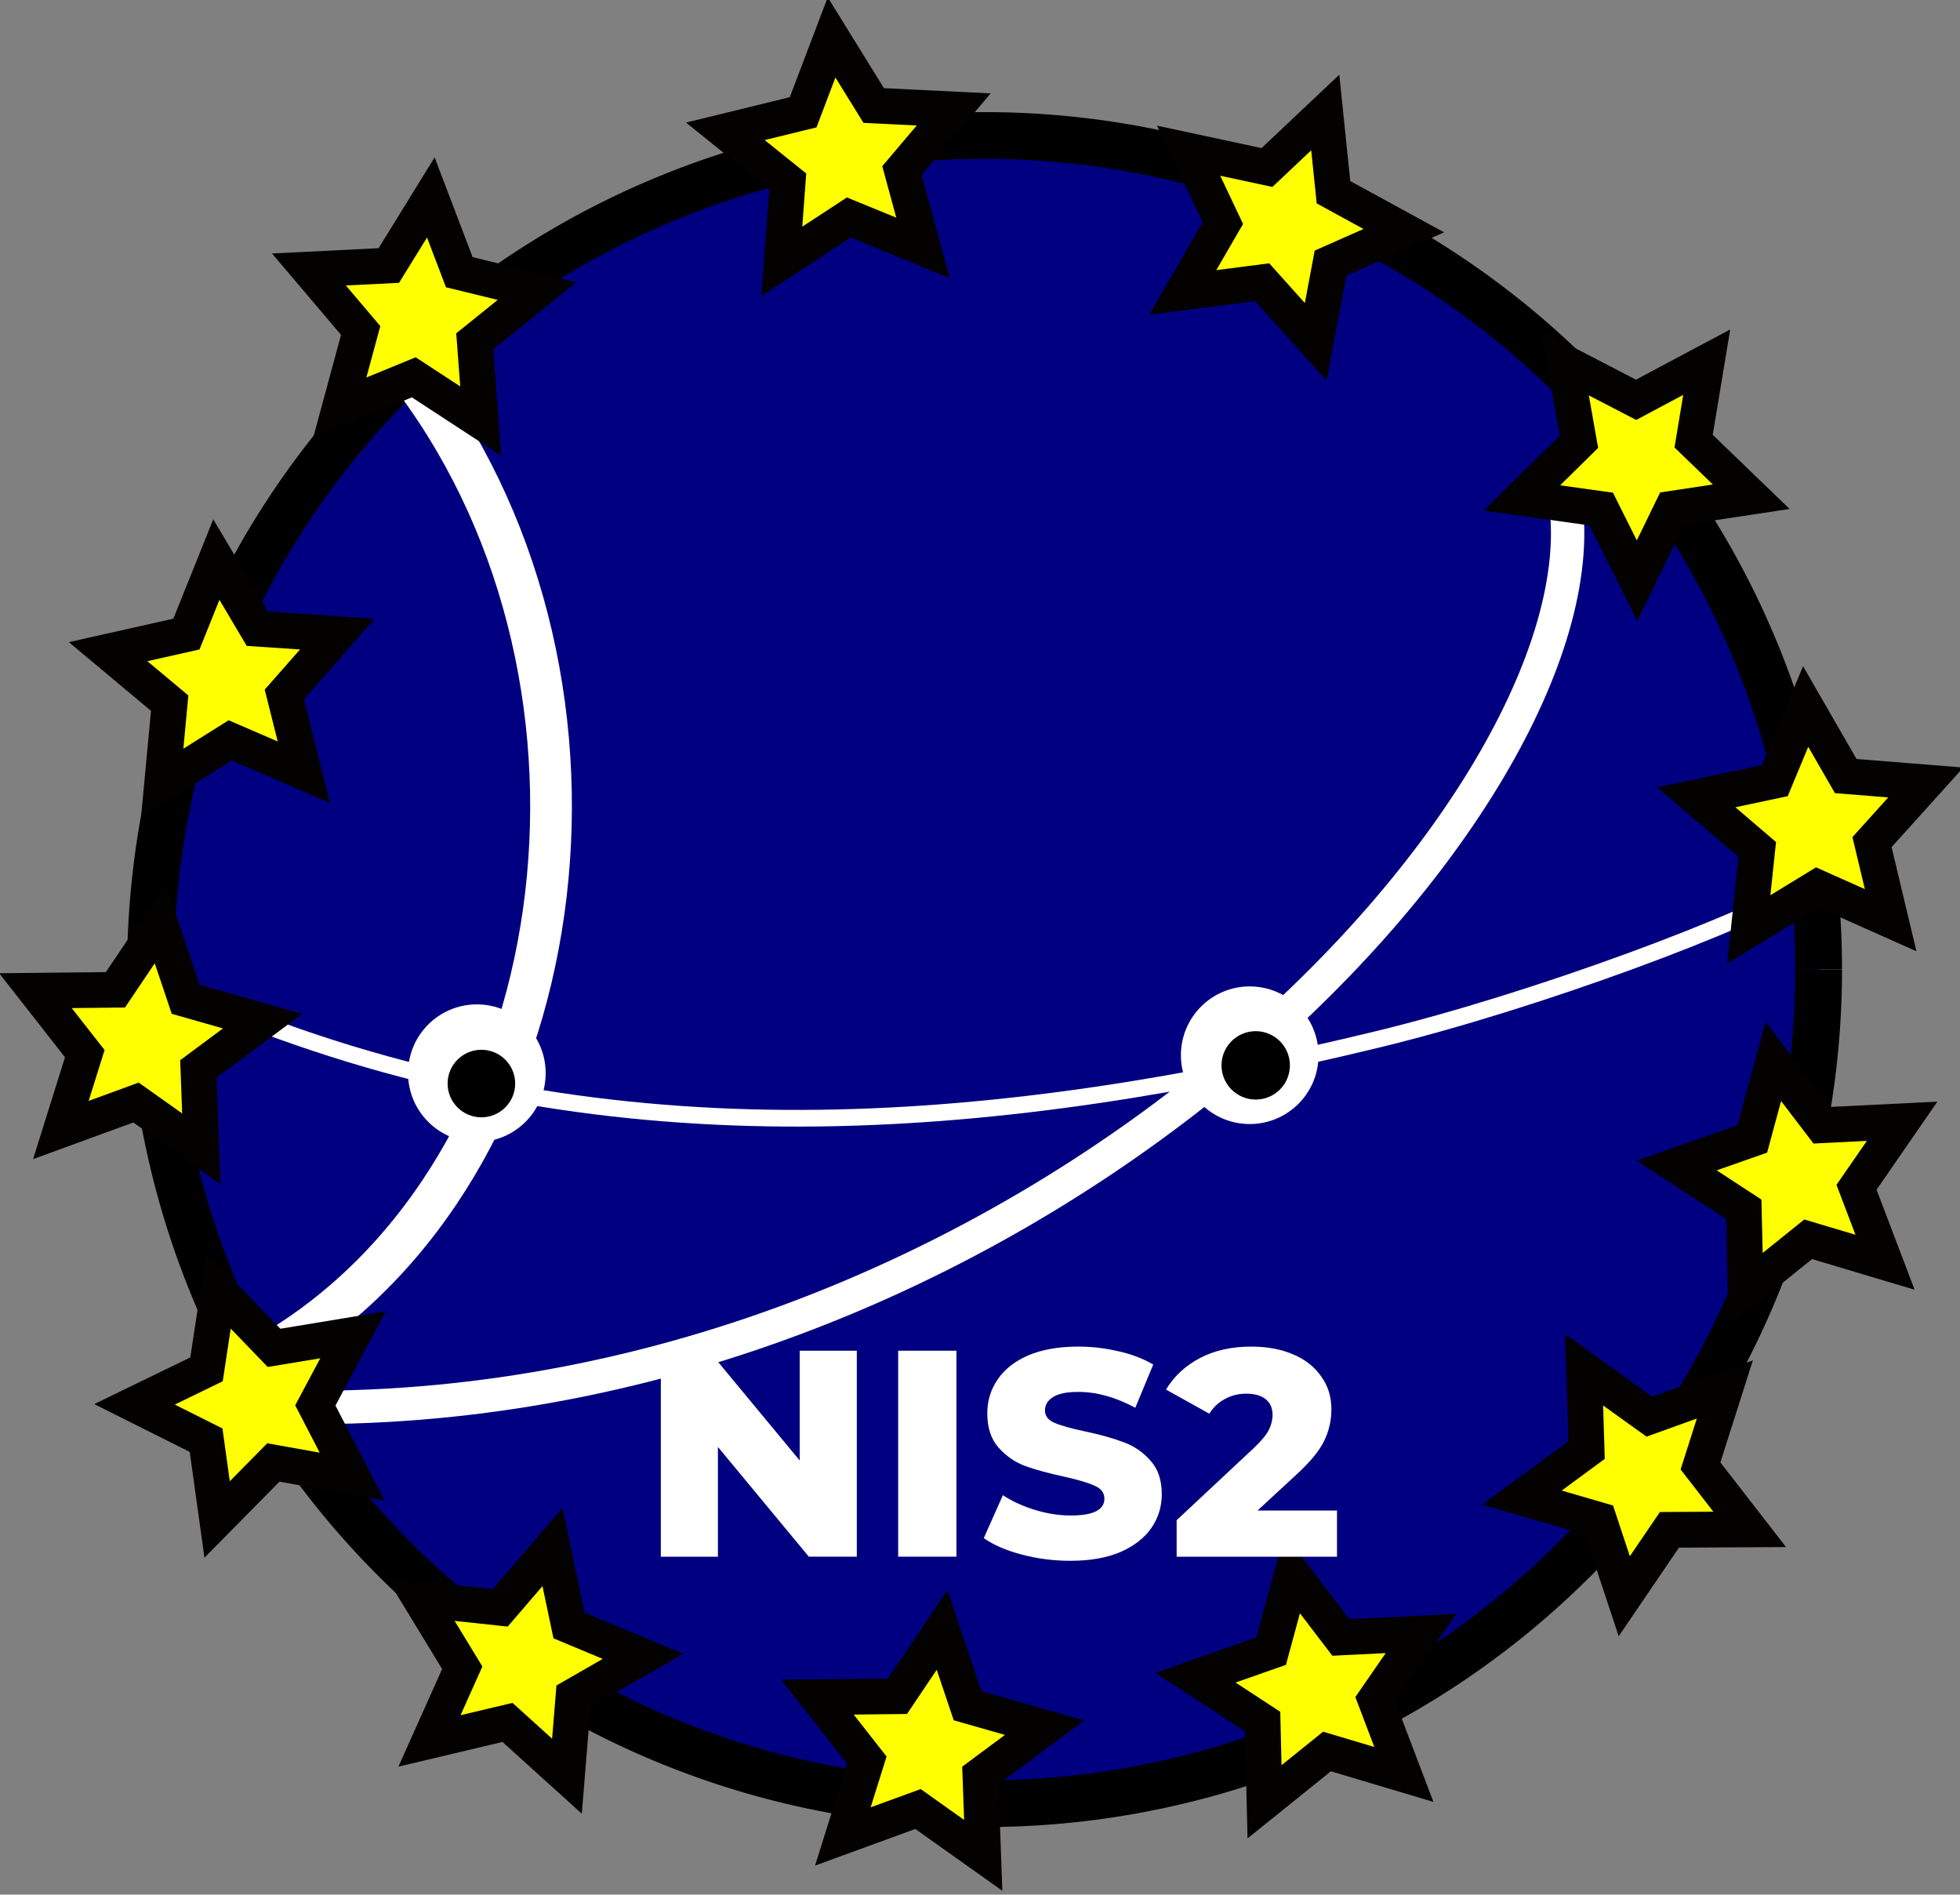
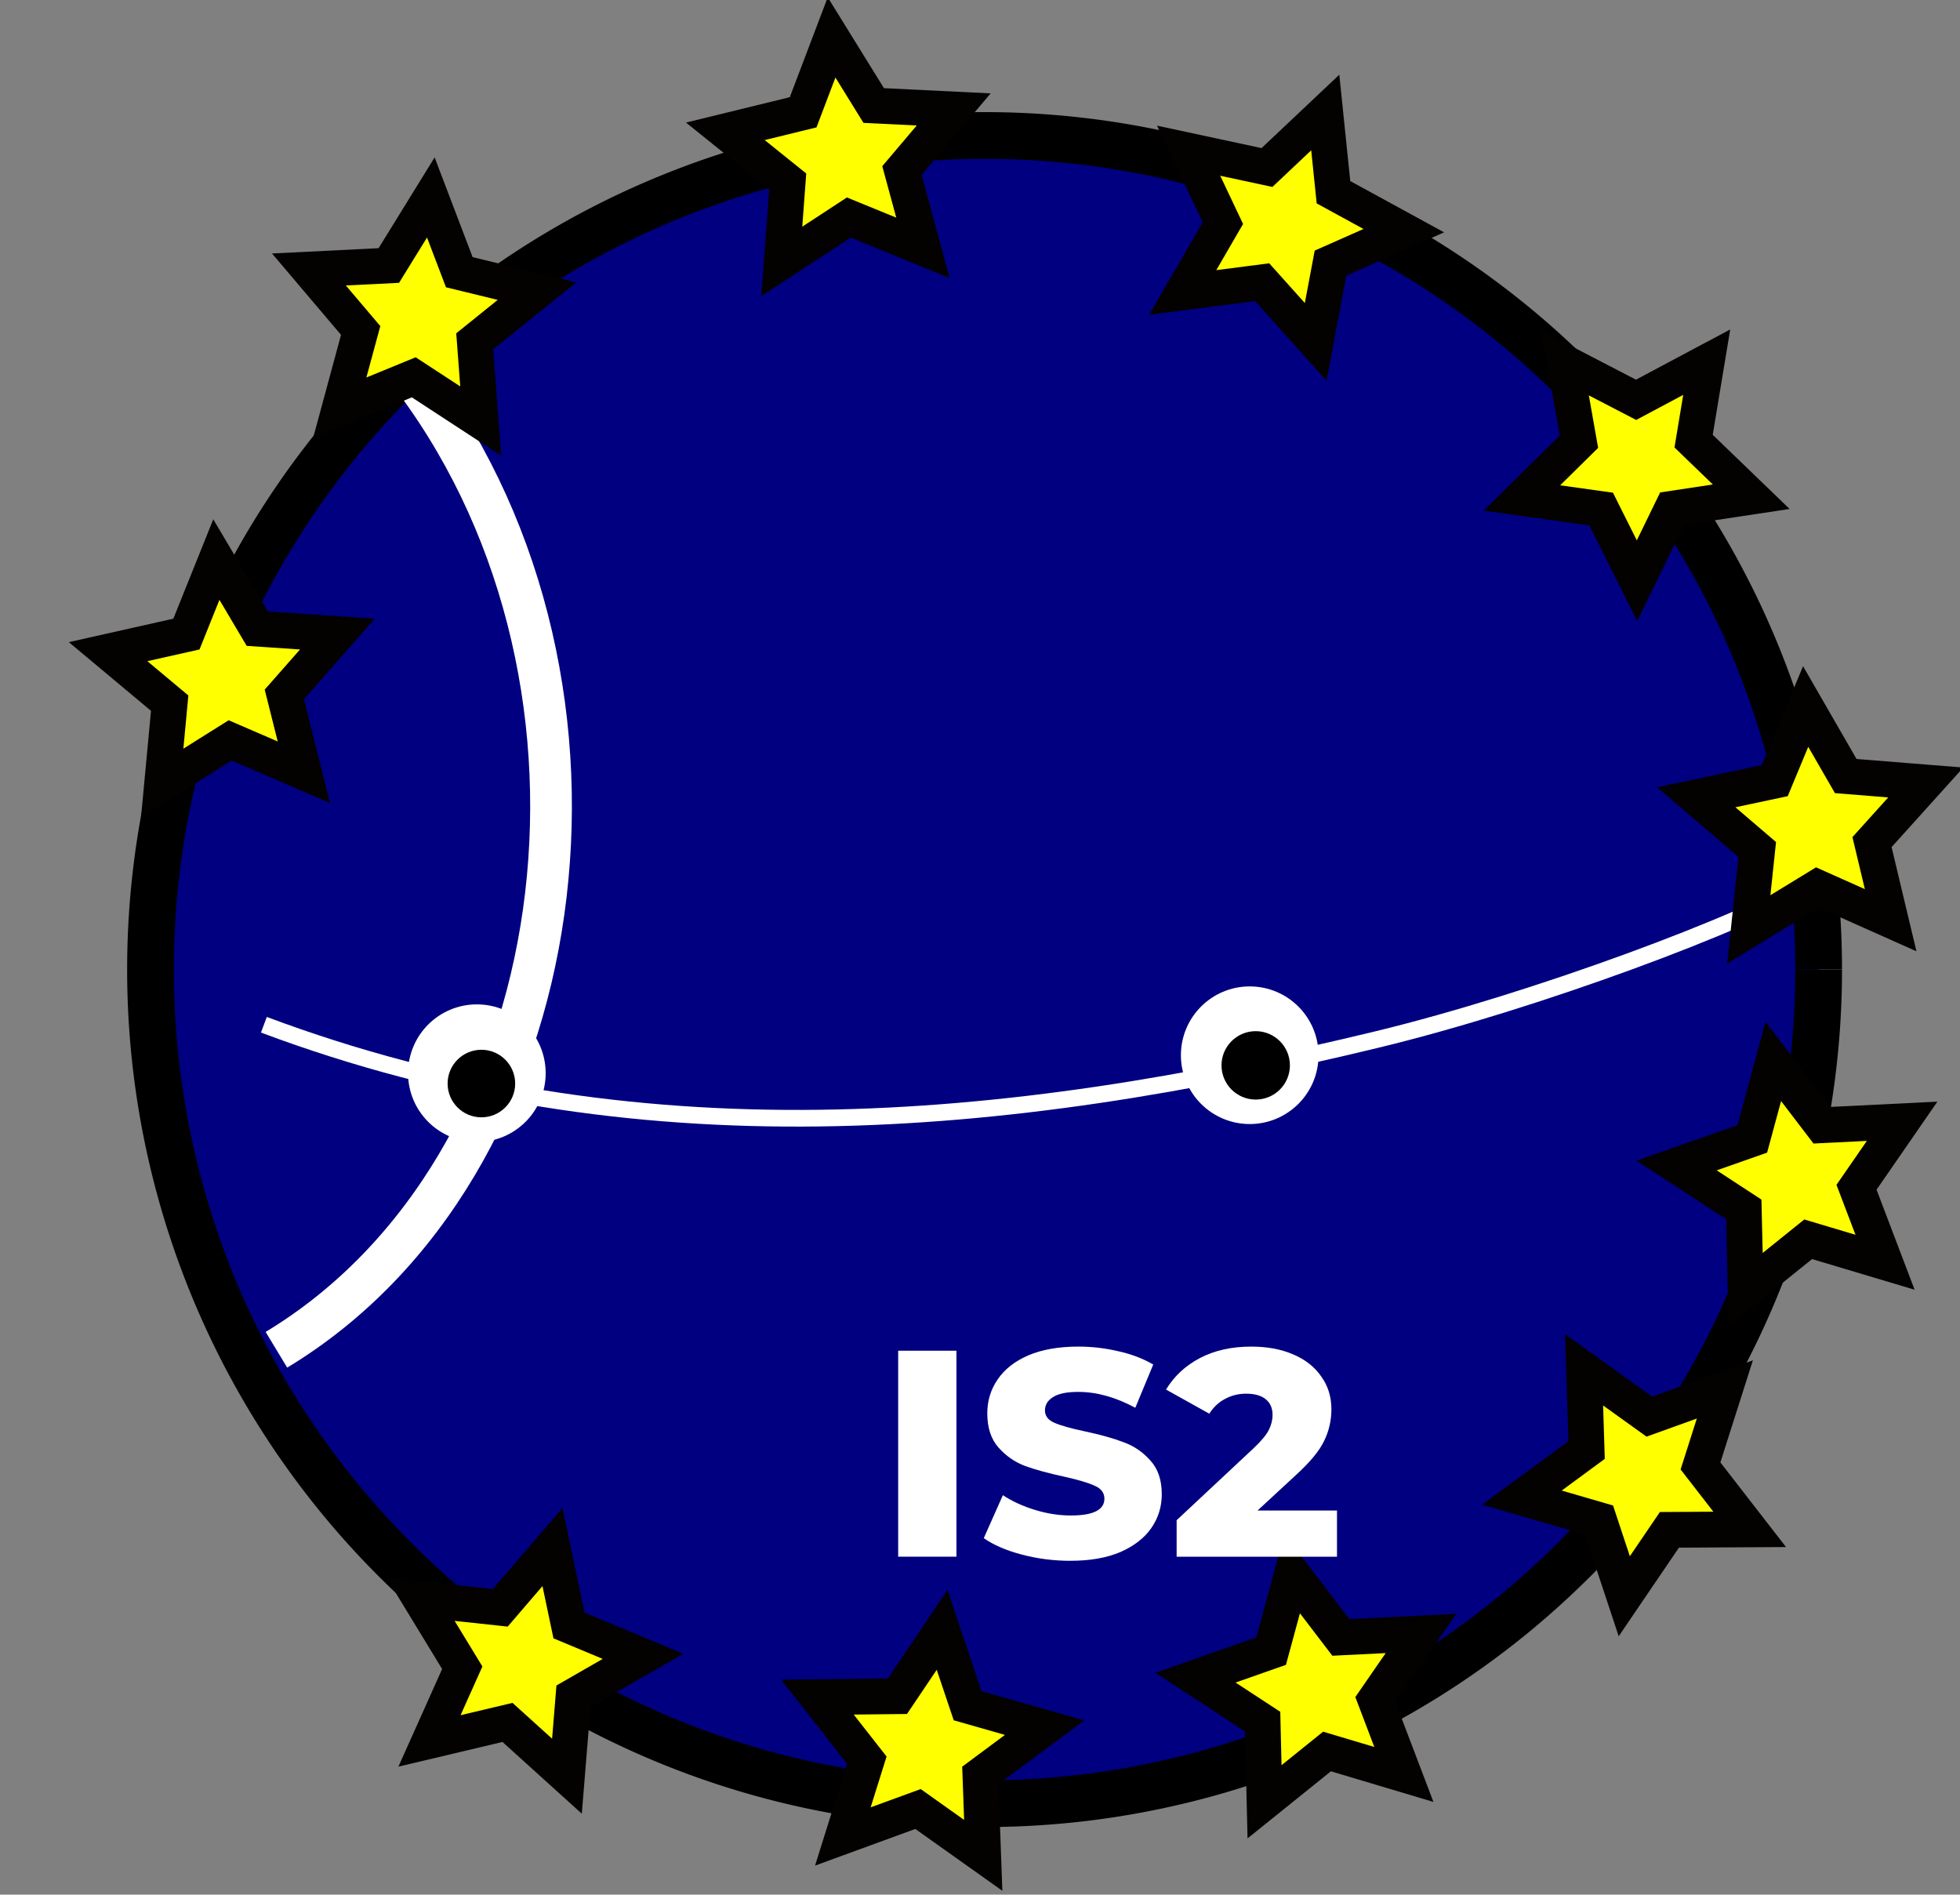
<svg xmlns="http://www.w3.org/2000/svg" xmlns:ns1="http://www.inkscape.org/namespaces/inkscape" xmlns:ns2="http://sodipodi.sourceforge.net/DTD/sodipodi-0.dtd" width="234.989mm" height="227.143mm" viewBox="0 0 234.989 227.143" version="1.1" id="svg1019" ns1:version="1.1.2 (b8e25be8, 2022-02-05)" ns2:docname="nis2.svg" ns1:export-filename="/Users/MJ/nis2.png" ns1:export-xdpi="108.09034" ns1:export-ydpi="108.09034">
  <rect x="0" y="0" width="234.989" height="227.143" fill="#808080" stroke="none" />
  <ns2:namedview id="namedview1021" pagecolor="#ffffff" bordercolor="#666666" borderopacity="1.0" ns1:pageshadow="2" ns1:pageopacity="0.0" ns1:pagecheckerboard="0" ns1:document-units="mm" showgrid="false" ns1:zoom="0.52738496" ns1:cx="510.06384" ns1:cy="507.21962" ns1:window-width="1300" ns1:window-height="801" ns1:window-x="140" ns1:window-y="68" ns1:window-maximized="0" ns1:current-layer="layer1" />
  <defs id="defs1016" />
  <g ns1:label="Layer 1" ns1:groupmode="layer" id="layer1" transform="translate(7.123,50.359)">
    <path id="path30" style="fill:#000080;fill-opacity:1;fill-rule:evenodd;stroke:#000000;stroke-width:5.6;stroke-miterlimit:4;stroke-dasharray:none;stroke-opacity:1" ns2:type="arc" ns2:cx="110.92027" ns2:cy="65.881653" ns2:rx="100" ns2:ry="100" ns2:start="0" ns2:end="6.2828677" ns2:open="true" ns2:arc-type="arc" d="M 210.92,65.882 A 100,100 0 0 1 110.928,165.882 100,100 0 0 1 10.92,65.898 100,100 0 0 1 110.896,-34.118 100,100 0 0 1 210.92,65.85" />
    <path style="fill:none;stroke:#ffffff;stroke-width:5;stroke-linecap:butt;stroke-linejoin:miter;stroke-miterlimit:4;stroke-dasharray:none;stroke-opacity:1" d="M 42.715,-4.628 C 69.867,31.957 62.039,89.715 26.017,111.462" id="path2975" ns2:nodetypes="cc" />
    <path style="fill:#00ff00;fill-opacity:0;stroke:none;stroke-width:0.409;stroke-linecap:round;stroke-miterlimit:4;stroke-dasharray:none;stroke-opacity:1" d="m 106.823,126.023 c -11.77,-1.442 -18.929,-4.651 -21.464,-9.618 -2.29,-4.49 -3.803,-12.601 -3.834,-20.563 -0.021,-5.443 -0.063,-5.724 -0.913,-6.149 -0.667,-0.334 -2.546,-0.242 -7.487,0.364 -5.669,0.696 -6.647,0.728 -6.958,0.228 -0.789,-1.269 -2.545,-9.775 -2.734,-13.241 -0.287,-5.269 -0.076,-5.47 5.818,-5.527 4.263,-0.041 4.67,0.031 7.981,1.403 2.932,1.215 4.268,1.511 8.372,1.851 8.636,0.717 17.462,1.257 20.503,1.254 2.327,-0.002 2.961,0.125 2.961,0.595 0,1.552 1.858,5.282 3.595,7.215 2.195,2.443 5.113,4.439 6.49,4.439 1.333,0 2.442,-1.276 2.764,-3.181 l 0.276,-1.633 2.998,-0.151 c 3.502,-0.177 4.704,-0.936 4.704,-2.97 0,-1.462 -0.67,-2.587 -2.988,-5.014 l -1.642,-1.719 1.192,-0.431 c 6.335,-2.293 12.14,-6.646 14.746,-11.057 0.391,-0.662 0.891,-1.203 1.11,-1.203 0.22,0 1.362,0.994 2.54,2.21 3.864,3.989 7.221,12.312 7.749,19.213 l 0.251,3.284 -1.269,-1.495 c -2.497,-2.94 -6.96,-4.077 -10.384,-2.647 -2.305,0.963 -5.776,4.475 -6.82,6.901 -1.05,2.441 -0.953,5.337 0.266,7.932 1.704,3.627 7.135,7.552 12.003,8.673 2.583,0.595 8.398,0.531 10.811,-0.119 1.123,-0.303 2.922,-0.967 3.997,-1.477 1.076,-0.51 2.002,-0.857 2.058,-0.772 0.057,0.085 0.602,0.833 1.213,1.663 l 1.11,1.509 -3.781,3.825 c -2.08,2.104 -5.361,4.869 -7.293,6.145 -13.041,8.614 -30.647,12.384 -47.943,10.264 z" id="path1737" />
    <path style="fill:#00ff00;fill-opacity:0;stroke:none;stroke-width:0.409;stroke-linecap:round;stroke-miterlimit:4;stroke-dasharray:none;stroke-opacity:1" d="m 106.823,126.023 c -11.77,-1.442 -18.929,-4.651 -21.464,-9.618 -2.29,-4.49 -3.803,-12.601 -3.834,-20.563 -0.021,-5.443 -0.063,-5.724 -0.913,-6.149 -0.667,-0.334 -2.546,-0.242 -7.487,0.364 -5.669,0.696 -6.647,0.728 -6.958,0.228 -0.789,-1.269 -2.545,-9.775 -2.734,-13.241 -0.287,-5.269 -0.076,-5.47 5.818,-5.527 4.263,-0.041 4.67,0.031 7.981,1.403 2.932,1.215 4.268,1.511 8.372,1.851 8.636,0.717 17.462,1.257 20.503,1.254 2.327,-0.002 2.961,0.125 2.961,0.595 0,1.552 1.858,5.282 3.595,7.215 2.195,2.443 5.113,4.439 6.49,4.439 1.333,0 2.442,-1.276 2.764,-3.181 l 0.276,-1.633 2.998,-0.151 c 3.502,-0.177 4.704,-0.936 4.704,-2.97 0,-1.462 -0.67,-2.587 -2.988,-5.014 l -1.642,-1.719 1.192,-0.431 c 6.335,-2.293 12.14,-6.646 14.746,-11.057 0.391,-0.662 0.891,-1.203 1.11,-1.203 0.22,0 1.362,0.994 2.54,2.21 3.864,3.989 7.221,12.312 7.749,19.213 l 0.251,3.284 -1.269,-1.495 c -2.497,-2.94 -6.96,-4.077 -10.384,-2.647 -2.305,0.963 -5.776,4.475 -6.82,6.901 -1.05,2.441 -0.953,5.337 0.266,7.932 1.704,3.627 7.135,7.552 12.003,8.673 2.583,0.595 8.398,0.531 10.811,-0.119 1.123,-0.303 2.922,-0.967 3.997,-1.477 1.076,-0.51 2.002,-0.857 2.058,-0.772 0.057,0.085 0.602,0.833 1.213,1.663 l 1.11,1.509 -3.781,3.825 c -2.08,2.104 -5.361,4.869 -7.293,6.145 -13.041,8.614 -30.647,12.384 -47.943,10.264 z" id="path1739" />
-     <path style="fill:#00ff00;fill-opacity:0;stroke:none;stroke-width:0.409;stroke-linecap:round;stroke-miterlimit:4;stroke-dasharray:none;stroke-opacity:1" d="m 106.823,126.023 c -11.77,-1.442 -18.929,-4.651 -21.464,-9.618 -2.29,-4.49 -3.803,-12.601 -3.834,-20.563 -0.021,-5.443 -0.063,-5.724 -0.913,-6.149 -0.667,-0.334 -2.546,-0.242 -7.487,0.364 -5.669,0.696 -6.647,0.728 -6.958,0.228 -0.789,-1.269 -2.545,-9.775 -2.734,-13.241 -0.287,-5.269 -0.076,-5.47 5.818,-5.527 4.263,-0.041 4.67,0.031 7.981,1.403 2.932,1.215 4.268,1.511 8.372,1.851 8.636,0.717 17.462,1.257 20.503,1.254 2.327,-0.002 2.961,0.125 2.961,0.595 0,1.552 1.858,5.282 3.595,7.215 2.195,2.443 5.113,4.439 6.49,4.439 1.333,0 2.442,-1.276 2.764,-3.181 l 0.276,-1.633 2.998,-0.151 c 3.502,-0.177 4.704,-0.936 4.704,-2.97 0,-1.462 -0.67,-2.587 -2.988,-5.014 l -1.642,-1.719 1.192,-0.431 c 6.335,-2.293 12.14,-6.646 14.746,-11.057 0.391,-0.662 0.891,-1.203 1.11,-1.203 0.22,0 1.362,0.994 2.54,2.21 3.864,3.989 7.221,12.312 7.749,19.213 l 0.251,3.284 -1.269,-1.495 c -2.497,-2.94 -6.96,-4.077 -10.384,-2.647 -2.305,0.963 -5.776,4.475 -6.82,6.901 -1.05,2.441 -0.953,5.337 0.266,7.932 1.704,3.627 7.135,7.552 12.003,8.673 2.583,0.595 8.398,0.531 10.811,-0.119 1.123,-0.303 2.922,-0.967 3.997,-1.477 1.076,-0.51 2.002,-0.857 2.058,-0.772 0.057,0.085 0.602,0.833 1.213,1.663 l 1.11,1.509 -3.781,3.825 c -2.08,2.104 -5.361,4.869 -7.293,6.145 -13.041,8.614 -30.647,12.384 -47.943,10.264 z" id="path1741" />
+     <path style="fill:#00ff00;fill-opacity:0;stroke:none;stroke-width:0.409;stroke-linecap:round;stroke-miterlimit:4;stroke-dasharray:none;stroke-opacity:1" d="m 106.823,126.023 c -11.77,-1.442 -18.929,-4.651 -21.464,-9.618 -2.29,-4.49 -3.803,-12.601 -3.834,-20.563 -0.021,-5.443 -0.063,-5.724 -0.913,-6.149 -0.667,-0.334 -2.546,-0.242 -7.487,0.364 -5.669,0.696 -6.647,0.728 -6.958,0.228 -0.789,-1.269 -2.545,-9.775 -2.734,-13.241 -0.287,-5.269 -0.076,-5.47 5.818,-5.527 4.263,-0.041 4.67,0.031 7.981,1.403 2.932,1.215 4.268,1.511 8.372,1.851 8.636,0.717 17.462,1.257 20.503,1.254 2.327,-0.002 2.961,0.125 2.961,0.595 0,1.552 1.858,5.282 3.595,7.215 2.195,2.443 5.113,4.439 6.49,4.439 1.333,0 2.442,-1.276 2.764,-3.181 l 0.276,-1.633 2.998,-0.151 c 3.502,-0.177 4.704,-0.936 4.704,-2.97 0,-1.462 -0.67,-2.587 -2.988,-5.014 l -1.642,-1.719 1.192,-0.431 c 6.335,-2.293 12.14,-6.646 14.746,-11.057 0.391,-0.662 0.891,-1.203 1.11,-1.203 0.22,0 1.362,0.994 2.54,2.21 3.864,3.989 7.221,12.312 7.749,19.213 l 0.251,3.284 -1.269,-1.495 c -2.497,-2.94 -6.96,-4.077 -10.384,-2.647 -2.305,0.963 -5.776,4.475 -6.82,6.901 -1.05,2.441 -0.953,5.337 0.266,7.932 1.704,3.627 7.135,7.552 12.003,8.673 2.583,0.595 8.398,0.531 10.811,-0.119 1.123,-0.303 2.922,-0.967 3.997,-1.477 1.076,-0.51 2.002,-0.857 2.058,-0.772 0.057,0.085 0.602,0.833 1.213,1.663 l 1.11,1.509 -3.781,3.825 z" id="path1741" />
    <path ns2:type="star" style="fill:#ffff00;stroke:#040101;stroke-width:16.176;stroke-linecap:round;stroke-linejoin:miter;paint-order:stroke fill markers" id="path74641-7-1-2-0-5" ns1:flatsided="false" ns2:sides="5" ns2:cx="792.61676" ns2:cy="479.4194" ns2:r1="54.696407" ns2:r2="27.348204" ns2:arg1="-0.71703532" ns2:arg2="-0.088716794" ns1:rounded="0" ns1:randomized="0" transform="matrix(0.232,0.126,-0.126,0.232,-80.315,-223.407)" ns1:transform-center-x="-0.42340019" ns1:transform-center-y="-0.97304422" d="m 833.845,443.476 -13.987,33.521 19.684,30.526 -36.202,-2.944 -22.949,28.154 -8.387,-35.34 -33.867,-13.126 31.019,-18.897 2.018,-36.266 27.558,23.661 z" />
    <path ns2:type="star" style="fill:#ffff00;stroke:#040101;stroke-width:16.176;stroke-linecap:round;stroke-linejoin:miter;paint-order:stroke fill markers" id="path74641-7-1-2-0-5-2" ns1:flatsided="false" ns2:sides="5" ns2:cx="792.61676" ns2:cy="479.4194" ns2:r1="54.696407" ns2:r2="27.348204" ns2:arg1="-0.71703532" ns2:arg2="-0.088716794" ns1:rounded="0" ns1:randomized="0" transform="matrix(0.192,0.182,-0.182,0.192,81.797,-259.613)" ns1:transform-center-x="-1.1940452" ns1:transform-center-y="0.19616005" d="m 833.845,443.476 -13.987,33.521 19.684,30.526 -36.202,-2.944 -22.949,28.154 -8.387,-35.34 -33.867,-13.126 31.019,-18.897 2.018,-36.266 27.558,23.661 z" />
    <path style="fill:none;fill-opacity:1;stroke:#ffffff;stroke-width:2;stroke-linecap:butt;stroke-linejoin:miter;stroke-miterlimit:4;stroke-dasharray:none;stroke-opacity:1" d="m 24.515,72.497 c 44.422,16.635 88.663,12.627 133.517,1.753 18.894,-4.58 44.148,-13.983 52.352,-18.989" id="path2629" ns2:nodetypes="csc" />
-     <path style="fill:none;stroke:#ffffff;stroke-width:4;stroke-linecap:round;stroke-linejoin:miter;stroke-miterlimit:4;stroke-dasharray:none;stroke-opacity:1" d="M 30.974,118.374 C 118.573,117.996 185.129,45.334 180.608,10.034 c 1.519,-0.176 2.996,0.617 4.495,0.926" id="path1794" ns2:nodetypes="ccc" />
    <path ns2:type="star" style="fill:#ffff00;stroke:#040101;stroke-width:16.176;stroke-linecap:round;stroke-linejoin:miter;paint-order:stroke fill markers" id="path74641-7" ns1:flatsided="false" ns2:sides="5" ns2:cx="792.61676" ns2:cy="479.4194" ns2:r1="54.696407" ns2:r2="27.348204" ns2:arg1="-0.71703532" ns2:arg2="-0.088716794" ns1:rounded="0" ns1:randomized="0" transform="matrix(0.264,-0.023,0.023,0.264,-30.661,18.318)" ns1:transform-center-x="0.62080099" ns1:transform-center-y="0.77813028" d="m 833.845,443.476 -13.987,33.521 19.684,30.526 -36.202,-2.944 -22.949,28.154 -8.387,-35.34 -33.867,-13.126 31.019,-18.897 2.018,-36.266 27.558,23.661 z" />
    <path ns2:type="star" style="fill:#ffff00;stroke:#040101;stroke-width:16.176;stroke-linecap:round;stroke-linejoin:miter;paint-order:stroke fill markers" id="path74641-7-1" ns1:flatsided="false" ns2:sides="5" ns2:cx="792.61676" ns2:cy="479.4194" ns2:r1="54.696407" ns2:r2="27.348204" ns2:arg1="-0.71703532" ns2:arg2="-0.088716794" ns1:rounded="0" ns1:randomized="0" transform="matrix(0.259,0.055,-0.055,0.259,-28.336,-15.246)" ns1:transform-center-x="0.86769323" ns1:transform-center-y="-0.53044639" d="m 833.845,443.476 -13.987,33.521 19.684,30.526 -36.202,-2.944 -22.949,28.154 -8.387,-35.34 -33.867,-13.126 31.019,-18.897 2.018,-36.266 27.558,23.661 z" />
    <path ns2:type="star" style="fill:#ffff00;stroke:#040101;stroke-width:16.176;stroke-linecap:round;stroke-linejoin:miter;paint-order:stroke fill markers" id="path74641-7-1-2" ns1:flatsided="false" ns2:sides="5" ns2:cx="792.61676" ns2:cy="479.4194" ns2:r1="54.696407" ns2:r2="27.348204" ns2:arg1="-0.71703532" ns2:arg2="-0.088716794" ns1:rounded="0" ns1:randomized="0" transform="matrix(0.259,0.055,-0.055,0.259,29.351,-76.654)" ns1:transform-center-x="0.86769323" ns1:transform-center-y="-0.53044639" d="m 833.845,443.476 -13.987,33.521 19.684,30.526 -36.202,-2.944 -22.949,28.154 -8.387,-35.34 -33.867,-13.126 31.019,-18.897 2.018,-36.266 27.558,23.661 z" />
    <path ns2:type="star" style="fill:#ffff00;stroke:#040101;stroke-width:16.176;stroke-linecap:round;stroke-linejoin:miter;paint-order:stroke fill markers" id="path74641-7-1-2-0" ns1:flatsided="false" ns2:sides="5" ns2:cx="792.61676" ns2:cy="479.4194" ns2:r1="54.696407" ns2:r2="27.348204" ns2:arg1="-0.71703532" ns2:arg2="-0.088716794" ns1:rounded="0" ns1:randomized="0" transform="matrix(0.252,0.08,-0.08,0.252,-67.431,-215.703)" ns1:transform-center-x="0.42052566" ns1:transform-center-y="-0.97587015" d="m 833.845,443.476 -13.987,33.521 19.684,30.526 -36.202,-2.944 -22.949,28.154 -8.387,-35.34 -33.867,-13.126 31.019,-18.897 2.018,-36.266 27.558,23.661 z" />
    <path ns2:type="star" style="fill:#ffff00;stroke:#040101;stroke-width:16.176;stroke-linecap:round;stroke-linejoin:miter;paint-order:stroke fill markers" id="path74641-7-1-1" ns1:flatsided="false" ns2:sides="5" ns2:cx="792.61676" ns2:cy="479.4194" ns2:r1="54.696407" ns2:r2="27.348204" ns2:arg1="-0.71703532" ns2:arg2="-0.088716794" ns1:rounded="0" ns1:randomized="0" transform="matrix(0.21,0.161,-0.161,0.21,-33.743,-79.161)" ns1:transform-center-x="-1.1092679" ns1:transform-center-y="-0.28376833" d="m 833.845,443.476 -13.987,33.521 19.684,30.526 -36.202,-2.944 -22.949,28.154 -8.387,-35.34 -33.867,-13.126 31.019,-18.897 2.018,-36.266 27.558,23.661 z" />
-     <path ns2:type="star" style="fill:#ffff00;stroke:#040101;stroke-width:16.176;stroke-linecap:round;stroke-linejoin:miter;paint-order:stroke fill markers" id="path74641-7-1-1-2" ns1:flatsided="false" ns2:sides="5" ns2:cx="792.61676" ns2:cy="479.4194" ns2:r1="54.696407" ns2:r2="27.348204" ns2:arg1="-0.71703532" ns2:arg2="-0.088716794" ns1:rounded="0" ns1:randomized="0" transform="matrix(0.263,0.025,-0.025,0.263,-173.016,-27.812)" ns1:transform-center-x="1.3557356" ns1:transform-center-y="-0.027507066" d="m 833.845,443.476 -13.987,33.521 19.684,30.526 -36.202,-2.944 -22.949,28.154 -8.387,-35.34 -33.867,-13.126 31.019,-18.897 2.018,-36.266 27.558,23.661 z" />
-     <path ns2:type="star" style="fill:#ffff00;stroke:#040101;stroke-width:16.176;stroke-linecap:round;stroke-linejoin:miter;paint-order:stroke fill markers" id="path74641-7-1-1-2-3" ns1:flatsided="false" ns2:sides="5" ns2:cx="792.61676" ns2:cy="479.4194" ns2:r1="54.696407" ns2:r2="27.348204" ns2:arg1="-0.71703532" ns2:arg2="-0.088716794" ns1:rounded="0" ns1:randomized="0" transform="matrix(0.227,0.135,-0.135,0.227,-105.055,-141.169)" ns1:transform-center-x="-0.59745465" ns1:transform-center-y="-0.80132032" d="m 833.845,443.476 -13.987,33.521 19.684,30.526 -36.202,-2.944 -22.949,28.154 -8.387,-35.34 -33.867,-13.126 31.019,-18.897 2.018,-36.266 27.558,23.661 z" />
    <path ns2:type="star" style="fill:#ffff00;stroke:#040101;stroke-width:16.176;stroke-linecap:round;stroke-linejoin:miter;paint-order:stroke fill markers" id="path74641-7-1-1-2-3-1" ns1:flatsided="false" ns2:sides="5" ns2:cx="792.61676" ns2:cy="479.4194" ns2:r1="54.696407" ns2:r2="27.348204" ns2:arg1="-0.71703532" ns2:arg2="-0.088716794" ns1:rounded="0" ns1:randomized="0" transform="matrix(0.251,0.085,-0.085,0.251,-138.274,-156.527)" ns1:transform-center-x="0.33609997" ns1:transform-center-y="-1.0583639" d="m 833.845,443.476 -13.987,33.521 19.684,30.526 -36.202,-2.944 -22.949,28.154 -8.387,-35.34 -33.867,-13.126 31.019,-18.897 2.018,-36.266 27.558,23.661 z" />
    <path ns2:type="star" style="fill:#ffff00;stroke:#040101;stroke-width:16.176;stroke-linecap:round;stroke-linejoin:miter;paint-order:stroke fill markers" id="path74641-7-1-1-2-3-0" ns1:flatsided="false" ns2:sides="5" ns2:cx="792.61676" ns2:cy="479.4194" ns2:r1="54.696407" ns2:r2="27.348204" ns2:arg1="-0.71703532" ns2:arg2="-0.088716794" ns1:rounded="0" ns1:randomized="0" transform="matrix(0.227,0.135,-0.135,0.227,-11.301,-56.471)" ns1:transform-center-x="-0.59745465" ns1:transform-center-y="-0.80132032" d="m 833.845,443.476 -13.987,33.521 19.684,30.526 -36.202,-2.944 -22.949,28.154 -8.387,-35.34 -33.867,-13.126 31.019,-18.897 2.018,-36.266 27.558,23.661 z" />
    <path ns2:type="star" style="fill:#ffff00;stroke:#040101;stroke-width:16.176;stroke-linecap:round;stroke-linejoin:miter;paint-order:stroke fill markers" id="path74641-7-1-2-0-5-2-7" ns1:flatsided="false" ns2:sides="5" ns2:cx="792.61676" ns2:cy="479.4194" ns2:r1="54.696407" ns2:r2="27.348204" ns2:arg1="-0.71703532" ns2:arg2="-0.088716794" ns1:rounded="0" ns1:randomized="0" transform="matrix(0.137,0.226,-0.226,0.137,188.827,-240.012)" ns1:transform-center-x="-0.028554028" ns1:transform-center-y="1.3547411" d="m 833.845,443.476 -13.987,33.521 19.684,30.526 -36.202,-2.944 -22.949,28.154 -8.387,-35.34 -33.867,-13.126 31.019,-18.897 2.018,-36.266 27.558,23.661 z" />
    <ellipse style="fill:#ffffff;fill-opacity:1;stroke:#ffffff;stroke-width:3.931;stroke-linecap:round;stroke-linejoin:round;stroke-miterlimit:4;stroke-dasharray:none;stroke-opacity:1;paint-order:markers fill stroke" id="path2327" cx="142.709" cy="76.15" rx="6.285" ry="6.285" />
    <ellipse style="fill:#ffffff;fill-opacity:1;stroke:#ffffff;stroke-width:3.931;stroke-linecap:round;stroke-linejoin:round;stroke-miterlimit:4;stroke-dasharray:none;stroke-opacity:1;paint-order:markers fill stroke" id="path2327-9" cx="50.049" cy="78.303" rx="6.285" ry="6.285" />
    <path ns2:type="star" style="fill:#ffff00;stroke:#040101;stroke-width:16.176;stroke-linecap:round;stroke-linejoin:miter;paint-order:stroke fill markers" id="path74641" ns1:flatsided="false" ns2:sides="5" ns2:cx="792.61676" ns2:cy="479.4194" ns2:r1="54.696407" ns2:r2="27.348204" ns2:arg1="-0.71703532" ns2:arg2="-0.088716794" ns1:rounded="0" ns1:randomized="0" transform="matrix(0.25,0.088,-0.088,0.25,54.328,-140.798)" ns1:transform-center-x="0.28541943" ns1:transform-center-y="-1.1076663" d="m 833.845,443.476 -13.987,33.521 19.684,30.526 -36.202,-2.944 -22.949,28.154 -8.387,-35.34 -33.867,-13.126 31.019,-18.897 2.018,-36.266 27.558,23.661 z" />
    <circle style="fill:#000000;fill-opacity:1;stroke:#000000;stroke-width:2.343;stroke-linecap:round;stroke-linejoin:round;stroke-miterlimit:4;stroke-dasharray:none;stroke-opacity:1;paint-order:markers fill stroke" id="path3551" cx="143.427" cy="77.365" r="2.929" />
    <circle style="fill:#000000;fill-opacity:1;stroke:#000000;stroke-width:2.314;stroke-linecap:round;stroke-linejoin:round;stroke-miterlimit:4;stroke-dasharray:none;stroke-opacity:1;paint-order:markers fill stroke" id="path3551-1" cx="50.592" cy="79.545" r="2.893" />
    <g aria-label="NIS2" id="text4059" style="font-weight:800;font-size:35.278px;line-height:1.25;font-family:montserrat;-inkscape-font-specification:'montserrat Ultra-Bold';stroke-width:0.265">
-       <path d="m 95.6,111.575 v 24.694 H 89.85 L 78.949,123.111 v 13.159 h -6.844 v -24.694 h 5.75 l 10.901,13.159 v -13.159 z" style="fill:#ffffff" id="path7121" />
      <path d="m 100.562,111.575 h 6.985 v 24.694 h -6.985 z" style="fill:#ffffff" id="path7123" />
      <path d="m 121.229,136.764 q -2.999,0 -5.821,-0.741 -2.822,-0.741 -4.586,-1.976 l 2.293,-5.151 q 1.658,1.094 3.845,1.764 2.187,0.67 4.304,0.67 4.022,0 4.022,-2.011 0,-1.058 -1.164,-1.552 -1.129,-0.529 -3.669,-1.094 -2.787,-0.6 -4.657,-1.27 -1.87,-0.706 -3.21,-2.223 -1.341,-1.517 -1.341,-4.092 0,-2.258 1.235,-4.057 1.235,-1.834 3.669,-2.893 2.469,-1.058 6.032,-1.058 2.434,0 4.798,0.564 2.364,0.529 4.163,1.587 l -2.152,5.186 q -3.528,-1.905 -6.844,-1.905 -2.081,0 -3.034,0.635 -0.953,0.6 -0.953,1.587 0,0.988 1.129,1.482 1.129,0.494 3.634,1.023 2.822,0.6 4.657,1.305 1.87,0.67 3.21,2.187 1.376,1.482 1.376,4.057 0,2.223 -1.235,4.022 -1.235,1.799 -3.704,2.893 -2.469,1.058 -5.997,1.058 z" style="fill:#ffffff" id="path7125" />
      <path d="m 153.172,130.731 v 5.539 h -19.226 v -4.374 l 9.243,-8.643 q 1.341,-1.27 1.799,-2.152 0.459,-0.917 0.459,-1.834 0,-1.199 -0.811,-1.87 -0.811,-0.67 -2.364,-0.67 -1.376,0 -2.54,0.635 -1.129,0.6 -1.87,1.764 l -5.186,-2.893 q 1.446,-2.399 4.057,-3.775 2.611,-1.376 6.174,-1.376 2.822,0 4.974,0.917 2.187,0.917 3.387,2.646 1.235,1.693 1.235,3.951 0,2.011 -0.882,3.81 -0.847,1.764 -3.316,4.022 l -4.657,4.304 z" style="fill:#ffffff" id="path7127" />
    </g>
  </g>
</svg>